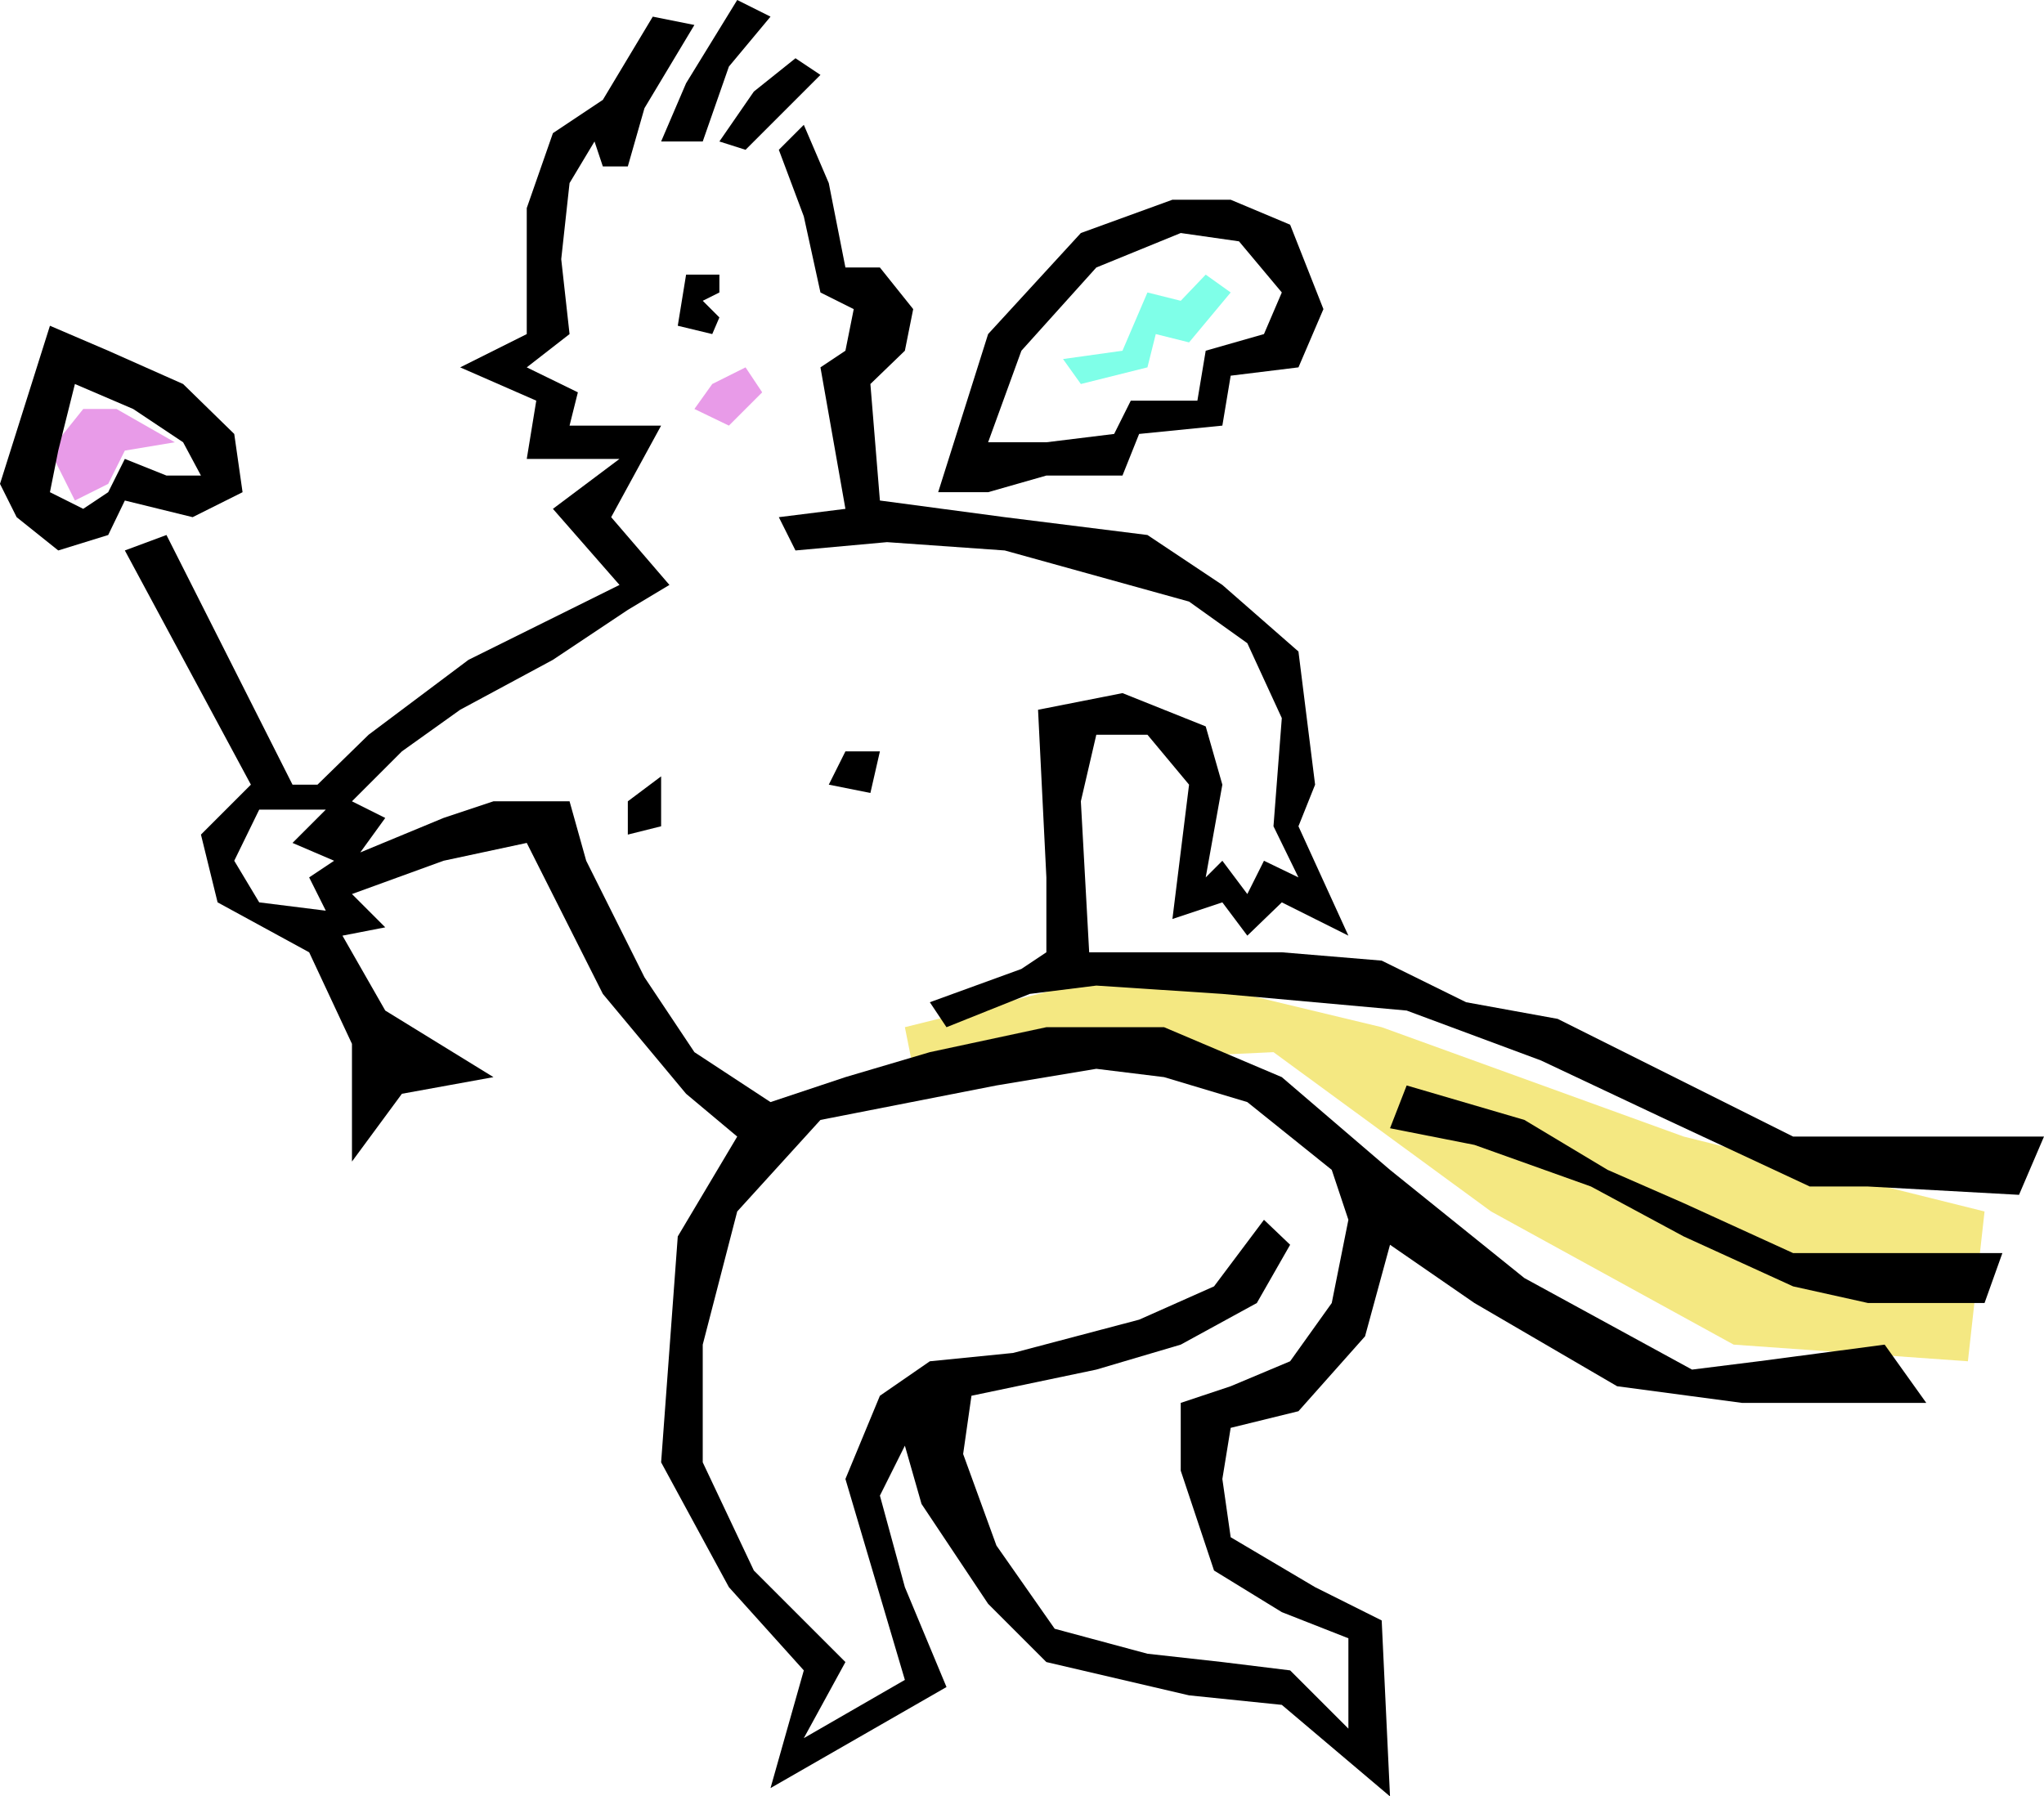
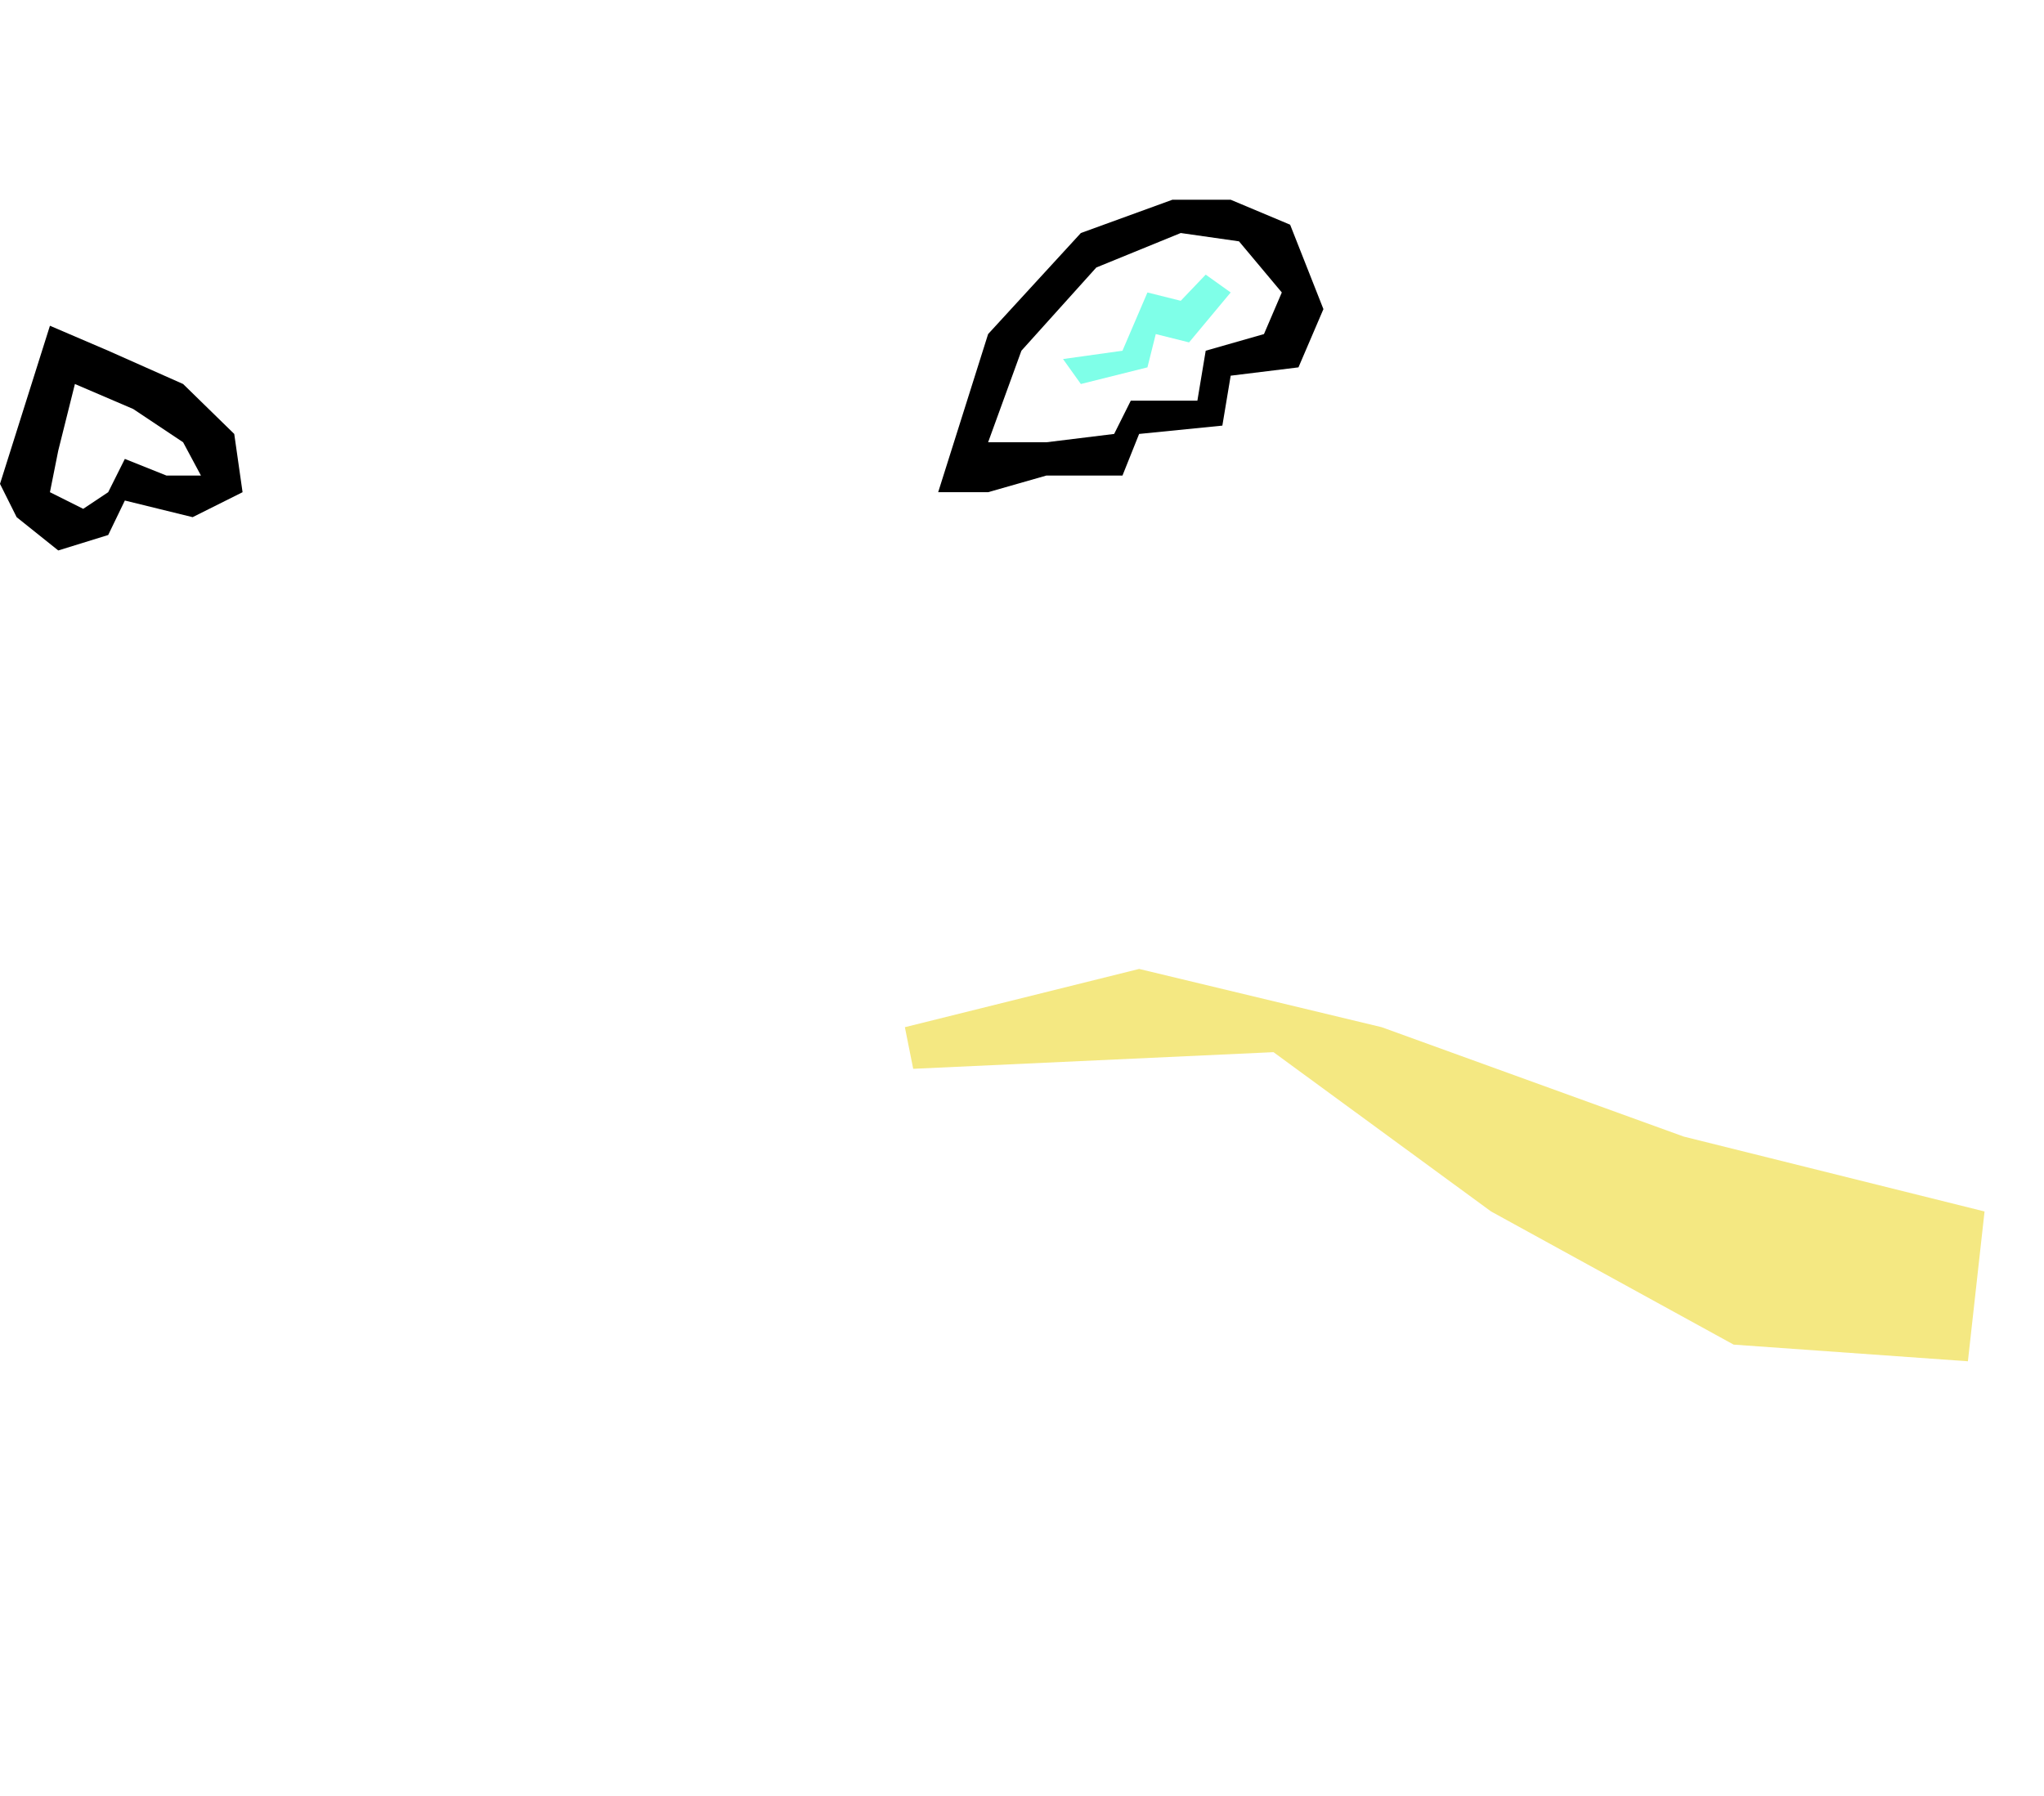
<svg xmlns="http://www.w3.org/2000/svg" fill-rule="evenodd" height="251.833" preserveAspectRatio="none" stroke-linecap="round" viewBox="0 0 1719 1511" width="286.5">
  <style>.brush1{fill:#e89be8}.pen1{stroke:none}.brush3{fill:#000}</style>
-   <path class="pen1 brush1" d="m70 344-28 35 21 42 28-14 14-28 42-7-49-28H70z" />
  <path class="pen1" style="fill:#f4e882" d="m761 864 197-49 204 49 254 92 253 63-14 126-197-14-204-112-183-134-303 14-7-35z" />
-   <path class="pen1 brush3" d="m620 0 28 14-35 42-22 63h-35l21-49 43-70zm49 49 21 14-28 28-35 35-22-7 29-42 35-28zm-14 77 21-21 21 49 14 71h29l28 35-7 35-29 28 8 98 105 14 120 15 63 42 64 56 14 112-14 35 42 92-56-28-29 28-21-28-42 14 14-113-35-42h-43l-13 56 7 127h162l84 7 71 35 77 14 198 99h211l-21 49-127-7h-49l-120-56-106-50-113-42-155-14-106-7-56 7-70 28-14-21 77-28 21-14v-63l-7-141 71-14 70 28 14 49-14 78 14-14 21 28 14-28 29 14-21-43 7-91-29-63-49-35-155-43-99-7-77 7-14-28 56-7-21-119 21-14 7-35-28-14-14-64-21-56z" />
  <path class="pen1" style="fill:#7fffe8" d="m894 302 50-7 21-49 28 7 21-22 21 15-35 42-28-7-7 28-56 14-15-21z" />
-   <path class="pen1 brush3" d="M528 674v28l28-7v-42l-28 21zm183-42-14 28 35 7 8-35h-29zM577 231l-7 43 29 7 6-14-14-14 14-7v-15h-28zm606 682-14 36 71 14 98 35 78 42 92 42 63 14h98l15-42h-176l-92-42-64-28-70-42-99-29z" />
-   <path class="pen1 brush3" d="m507 84-42 28-22 63v106l-56 28 64 28-8 49h78l-56 42 56 64-127 63-84 63-43 42h-21L140 450l-35 13 106 197-42 42 14 57 77 42 36 77v99l42-57 77-14-91-56-36-63 36-7-28-28 77-28 70-15 64 127 70 84 43 36-50 84-14 190 57 105 63 70-28 99 148-85-35-84-21-77 21-42 14 49 56 84 49 49 120 28 78 8 91 77-7-148-56-28-71-42-7-49 7-43 57-14 56-63 21-77 71 49 84 49 36 21 105 14h155l-35-49-106 14-56 7-141-77-113-91-91-78-99-42h-99l-98 21-71 21-63 21-64-42-42-63-49-98-14-50h-64l-42 14-70 29 21-29-28-14 42-42 49-35 78-42 63-42 35-21-49-57 42-77h-77l7-28-43-21 36-28-7-63 7-64 21-35 7 21h21l14-49 42-70-35-7-42 70zM197 724l21-43h56l-28 28 35 15-21 14 14 28-56-7-21-35zm725 175-84 14-148 29-70 77-29 112v99l43 91 77 77-35 64 85-49-21-71-29-98 29-70 42-29 70-7 106-28 63-28 42-56 22 21-28 49-64 35-71 21-105 22-7 49 28 77 49 70 78 21 63 7 57 7 49 49v-76l-56-22-57-35-28-84v-57l42-14 50-21 35-49 14-70-14-42-71-57-70-21-57-7z" />
  <path class="pen1 brush3" d="m789 414 42-133 78-85 77-28h49l50 21 28 71-21 49-57 7-7 42-70 7-14 35h-64l-49 14h-42zm42-42 28-77 63-70 71-29 49 7 36 43-15 35-49 14-7 42h-56l-14 28-57 7h-49zM91 414l14-28 35 14h29l-15-28-42-28-49-21-14 56-7 35 28 14 21-14zM42 274 0 407l14 28 35 28 42-13 14-29 57 14 42-21-7-49-43-42-63-28-49-21z" />
-   <path class="pen1 brush1" d="m599 323-15 21 29 14 28-28-14-21-28 14z" />
</svg>